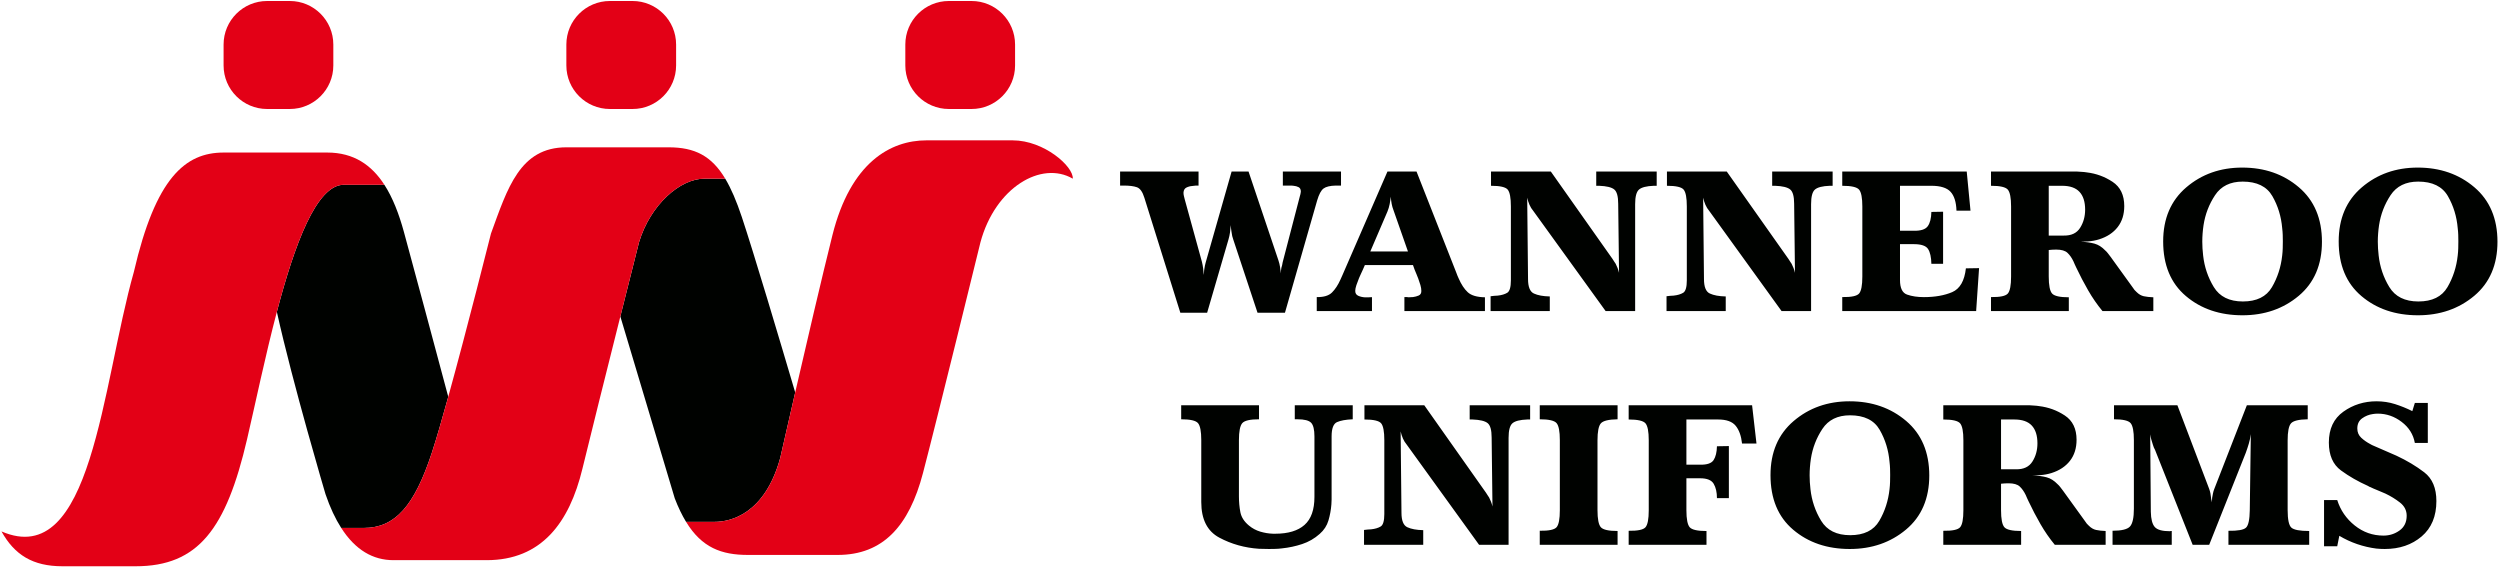
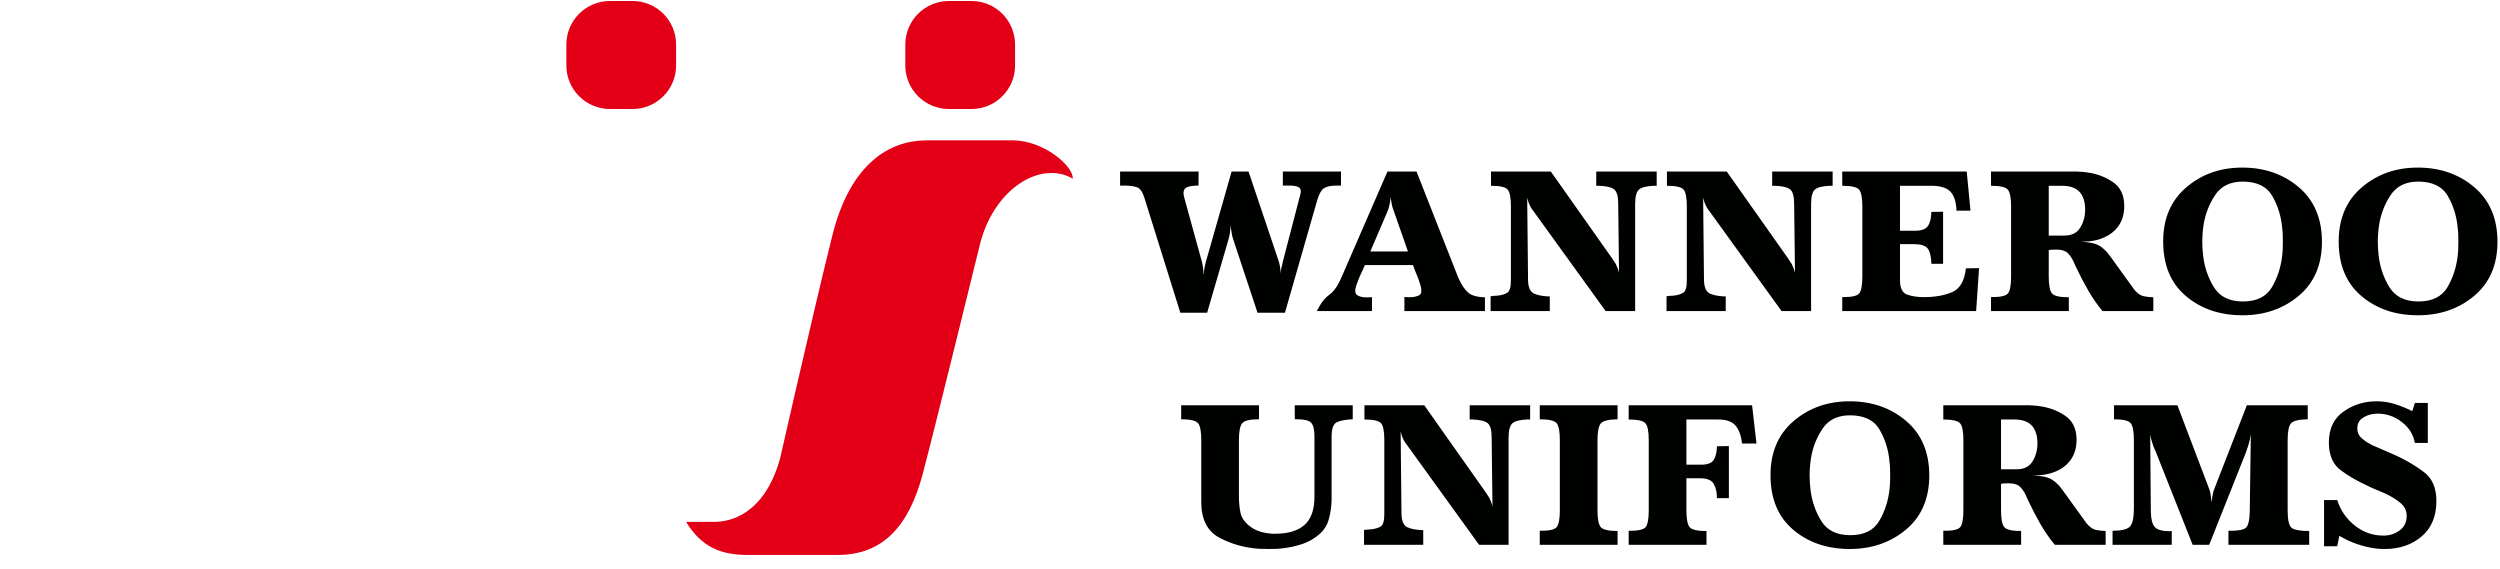
<svg xmlns="http://www.w3.org/2000/svg" width="686" height="156" viewBox="0 0 686 156" fill="none">
-   <path fill-rule="evenodd" clip-rule="evenodd" d="M79.514 29.909H73.3C66.701 29.909 61.352 24.558 61.352 17.96V12.223C61.352 5.624 66.701 0.274 73.3 0.274H79.514C86.114 0.274 91.464 5.624 91.464 12.223V17.96C91.464 24.558 86.114 29.909 79.514 29.909Z" fill="#E30016" />
  <path fill-rule="evenodd" clip-rule="evenodd" d="M173.572 29.909H167.36C160.76 29.909 155.409 24.558 155.409 17.96V12.223C155.409 5.624 160.76 0.274 167.36 0.274H173.572C180.172 0.274 185.523 5.624 185.523 12.223V17.96C185.523 24.558 180.172 29.909 173.572 29.909Z" fill="#E30016" />
  <path fill-rule="evenodd" clip-rule="evenodd" d="M266.585 29.909H260.371C253.771 29.909 248.421 24.558 248.421 17.96V12.223C248.421 5.624 253.771 0.274 260.371 0.274H266.585C273.185 0.274 278.535 5.624 278.535 12.223V17.96C278.535 24.558 273.185 29.909 266.585 29.909Z" fill="#E30016" />
-   <path fill-rule="evenodd" clip-rule="evenodd" d="M118.471 124.312C119.66 120.706 121.264 115.166 123.001 108.88C119.511 95.831 113.192 72.237 110.823 63.608C109.484 58.732 107.791 54.293 105.474 50.702C102.214 50.702 97.498 50.702 94.332 50.702C86.838 50.702 80.823 67.131 75.969 85.57C80.348 105.338 89.314 135.581 89.314 135.581C90.573 139.28 92.022 142.35 93.632 144.866H99.83C108.433 144.866 113.691 138.809 118.471 124.312Z" fill="#000200" />
-   <path fill-rule="evenodd" clip-rule="evenodd" d="M214.07 125.747C214.07 125.747 215.816 118.043 218.203 107.684C213.987 93.413 206.819 69.342 203.554 59.545C202.106 55.203 200.634 51.75 199.004 49.029C197.071 49.029 195.088 49.029 193.277 49.029C186.584 49.029 178.459 56.199 175.352 66.475C175.352 66.475 173.081 75.468 170.223 86.839L185.151 136.74C186.121 139.264 187.156 141.386 188.256 143.193C191.559 143.193 194.647 143.193 196.143 143.193C200.207 143.193 209.767 141.281 214.07 125.747Z" fill="#000200" />
-   <path fill-rule="evenodd" clip-rule="evenodd" d="M199.004 49.029C195.25 42.761 190.643 40.424 183.477 40.424C183.477 40.424 168.182 40.424 155.409 40.424C142.637 40.424 139.263 51.658 134.723 64.086C134.723 64.086 128.249 89.893 123.001 108.88C121.264 115.166 119.66 120.706 118.471 124.312C113.691 138.809 108.433 144.866 99.83 144.866H93.632C97.522 150.943 102.377 153.709 107.955 153.709C115.842 153.709 133.528 153.709 133.528 153.709C148.584 153.709 156.233 143.432 159.817 128.614C161.84 120.255 166.523 101.555 170.223 86.839C173.081 75.468 175.352 66.475 175.352 66.475C178.459 56.199 186.584 49.029 193.277 49.029C195.088 49.029 197.071 49.029 199.004 49.029Z" fill="#E30016" />
-   <path fill-rule="evenodd" clip-rule="evenodd" d="M105.474 50.702C101.998 45.315 97.105 41.859 89.791 41.859H61.352C50.836 41.859 42.709 48.79 36.734 74.6C27.892 105.909 25.263 156.577 0.408 145.822C3.992 152.275 9.011 155.382 17.136 155.382C25.263 155.382 37.212 155.382 37.212 155.382C54.42 155.382 62.068 145.105 67.804 120.488C70.08 110.716 72.774 97.708 75.969 85.57C80.823 67.131 86.838 50.702 94.332 50.702C97.498 50.702 102.214 50.702 105.474 50.702Z" fill="#E30016" />
  <path fill-rule="evenodd" clip-rule="evenodd" d="M277.881 38.513C269.278 38.513 254.219 38.513 254.219 38.513C244.421 38.513 233.428 44.488 228.409 64.563C225.561 75.952 221.332 94.102 218.203 107.684C215.816 118.043 214.07 125.747 214.07 125.747C209.767 141.281 200.207 143.193 196.143 143.193C194.647 143.193 191.559 143.193 188.256 143.193C192.576 150.284 197.989 152.275 205.227 152.275C214.308 152.275 229.843 152.275 229.843 152.275C242.271 152.275 249.441 144.388 253.264 129.809C257.089 115.231 269.039 66.475 269.039 66.475C273.101 51.418 285.767 44.01 294.372 49.029C294.611 45.683 286.485 38.513 277.881 38.513Z" fill="#E30016" />
-   <path fill-rule="evenodd" clip-rule="evenodd" d="M367.974 50.921H366.539C364.969 50.959 363.85 51.227 363.181 51.725C362.511 52.223 361.927 53.313 361.429 54.997L352.589 85.823H345.069L338.41 65.732C338.295 65.426 338.2 65.11 338.123 64.785C338.047 64.459 337.989 64.124 337.951 63.78C337.875 63.436 337.827 63.101 337.807 62.776C337.789 62.45 337.76 62.115 337.722 61.771C337.683 62.421 337.616 63.082 337.521 63.751C337.425 64.421 337.281 65.081 337.09 65.732L331.235 85.823H323.887L314.013 54.261C313.516 52.644 312.836 51.687 311.975 51.381C311.114 51.074 309.899 50.921 308.33 50.921H307.354V47.075H328.881V50.921H328.135C327.982 50.959 327.819 50.979 327.647 50.979C327.475 50.979 327.312 50.998 327.159 51.036C326.585 51.074 326.049 51.218 325.551 51.467C325.054 51.715 324.786 52.184 324.748 52.873C324.748 53.179 324.786 53.485 324.863 53.791C324.939 54.098 325.016 54.404 325.092 54.71L329.8 71.817C329.876 72.123 329.943 72.429 330 72.735C330.058 73.041 330.106 73.347 330.144 73.654C330.182 73.96 330.211 74.257 330.23 74.543C330.249 74.83 330.278 75.127 330.316 75.433C330.316 75.357 330.326 75.271 330.345 75.175C330.364 75.079 330.374 74.974 330.374 74.859C330.374 74.668 330.383 74.477 330.403 74.285C330.421 74.094 330.45 73.903 330.488 73.711C330.527 73.443 330.575 73.166 330.632 72.879C330.689 72.592 330.756 72.314 330.833 72.046L337.951 47.075H342.601L350.81 71.472C351.001 72.046 351.145 72.63 351.24 73.223C351.336 73.816 351.403 74.419 351.441 75.031C351.441 74.763 351.46 74.505 351.499 74.257C351.537 74.007 351.575 73.749 351.613 73.481C351.69 73.252 351.757 73.013 351.814 72.764C351.872 72.515 351.919 72.257 351.958 71.989L356.665 53.906C356.741 53.715 356.799 53.505 356.837 53.275C356.875 53.045 356.914 52.816 356.952 52.586C356.952 51.974 356.741 51.562 356.321 51.352C355.9 51.141 355.44 51.017 354.943 50.979C354.751 50.941 354.57 50.921 354.398 50.921C354.225 50.921 354.063 50.921 353.91 50.921H352.015V47.075H367.974V50.921ZM388.696 47.075L399.603 74.802C399.718 75.108 399.823 75.385 399.919 75.634C400.015 75.883 400.12 76.122 400.235 76.352C400.962 78.036 401.804 79.318 402.761 80.198C403.717 81.078 405.286 81.537 407.468 81.576V85.364H385.367V81.518H386.171C386.209 81.556 386.266 81.576 386.343 81.576C386.419 81.576 386.477 81.576 386.515 81.576C386.707 81.576 386.898 81.566 387.089 81.547C387.281 81.528 387.491 81.518 387.721 81.518C388.295 81.441 388.821 81.298 389.299 81.088C389.778 80.877 390.017 80.466 390.017 79.853C390.017 79.356 389.931 78.81 389.759 78.218C389.586 77.624 389.385 77.021 389.156 76.409C389.079 76.218 389.003 76.026 388.926 75.835C388.849 75.644 388.773 75.452 388.696 75.261C388.505 74.802 388.323 74.362 388.151 73.941C387.979 73.519 387.835 73.118 387.721 72.735H374.518C374.365 73.118 374.183 73.539 373.972 73.989C373.762 74.448 373.542 74.926 373.312 75.424C373.235 75.577 373.169 75.73 373.111 75.873C373.054 76.026 372.987 76.18 372.91 76.332C372.643 76.983 372.403 77.624 372.193 78.246C371.982 78.877 371.877 79.403 371.877 79.825C371.877 80.466 372.155 80.915 372.709 81.164C373.264 81.413 373.886 81.556 374.575 81.594C374.69 81.594 374.824 81.594 374.977 81.594C375.13 81.594 375.264 81.594 375.379 81.594L376.469 81.537V85.364H361.315V81.518C363.228 81.556 364.625 81.135 365.505 80.255C366.385 79.375 367.151 78.208 367.801 76.754C367.878 76.562 367.964 76.371 368.059 76.18C368.155 75.988 368.241 75.797 368.318 75.606L380.717 47.075H388.696ZM386.343 69.004L382.382 57.695C382.153 57.121 381.98 56.518 381.865 55.887C381.75 55.255 381.674 54.614 381.636 53.964C381.559 54.653 381.454 55.342 381.32 56.031C381.186 56.719 380.985 57.389 380.717 58.04L376.01 69.004H386.343ZM425.55 47.075L442.485 71.07C442.638 71.338 442.791 71.578 442.944 71.788C443.097 71.999 443.231 72.199 443.346 72.391C443.537 72.773 443.709 73.156 443.862 73.539C444.015 73.922 444.149 74.362 444.264 74.859L444.034 55.916C444.034 53.887 443.671 52.576 442.944 51.983C442.217 51.39 440.839 51.056 438.811 50.979H438.007V47.075H454.597V50.979H453.793C451.803 51.056 450.454 51.4 449.746 52.012C449.039 52.624 448.684 53.954 448.684 56.021V85.364H440.59L420.728 57.867C420.307 57.37 419.963 56.815 419.695 56.202C419.427 55.59 419.217 54.94 419.063 54.251L419.293 76.581C419.293 78.724 419.829 80.045 420.901 80.542C421.972 81.04 423.426 81.308 425.263 81.346V85.364H409.018V81.288C409.362 81.25 409.697 81.212 410.022 81.174C410.347 81.135 410.663 81.116 410.97 81.116C412.041 81.001 412.912 80.743 413.582 80.341C414.251 79.939 414.586 78.801 414.586 76.926V56.662C414.586 54.289 414.299 52.749 413.725 52.041C413.151 51.333 411.62 50.979 409.133 50.979V47.075H425.55ZM473.828 47.075L490.762 71.07C490.915 71.338 491.068 71.578 491.221 71.788C491.375 71.999 491.508 72.199 491.623 72.391C491.814 72.773 491.987 73.156 492.14 73.539C492.293 73.922 492.427 74.362 492.542 74.859L492.312 55.916C492.312 53.887 491.949 52.576 491.221 51.983C490.494 51.39 489.117 51.056 487.088 50.979H486.285V47.075H502.874V50.979H502.071C500.081 51.056 498.732 51.4 498.024 52.012C497.316 52.624 496.962 53.954 496.962 56.021V85.364H488.867L469.006 57.867C468.585 57.37 468.24 56.815 467.972 56.202C467.704 55.59 467.494 54.94 467.341 54.251L467.571 76.581C467.571 78.724 468.106 80.045 469.178 80.542C470.25 81.04 471.704 81.308 473.541 81.346V85.364H457.295V81.288C457.64 81.25 457.974 81.212 458.3 81.174C458.625 81.135 458.941 81.116 459.247 81.116C460.319 81.001 461.189 80.743 461.859 80.341C462.529 79.939 462.863 78.801 462.863 76.926V56.662C462.863 54.289 462.576 52.749 462.002 52.041C461.428 51.333 459.897 50.979 457.41 50.979V47.075H473.828ZM539.67 47.075L540.704 57.81H536.858C536.781 55.437 536.236 53.706 535.222 52.615C534.207 51.524 532.457 50.979 529.969 50.979H521.359V63.321H525.147C527.061 63.359 528.333 62.948 528.965 62.086C529.596 61.225 529.931 59.915 529.969 58.154L533.184 58.097V72.391H529.969C529.931 70.554 529.625 69.195 529.051 68.315C528.477 67.435 527.175 66.995 525.147 66.995H521.359V76.84C521.359 79.05 522.009 80.389 523.31 80.839C524.611 81.298 526.142 81.528 527.903 81.528C530.964 81.528 533.557 81.068 535.681 80.159C537.805 79.241 539.058 77.069 539.441 73.635L543.057 73.577L542.254 85.364H505.515V81.518C508.003 81.556 509.543 81.231 510.136 80.542C510.729 79.853 511.026 78.303 511.026 75.892V56.662C511.026 54.289 510.729 52.749 510.136 52.041C509.543 51.333 508.003 50.979 505.515 50.979V47.075H539.67ZM590.875 81.518V85.364H576.926C575.472 83.604 574.161 81.709 572.994 79.681C571.827 77.653 570.746 75.586 569.751 73.481C569.597 73.175 569.454 72.869 569.32 72.563C569.186 72.257 569.062 71.97 568.947 71.702C568.488 70.745 567.942 69.97 567.311 69.377C566.679 68.784 565.656 68.487 564.24 68.487C563.895 68.487 563.551 68.496 563.206 68.516C562.862 68.535 562.518 68.564 562.173 68.602V75.835C562.173 78.284 562.479 79.853 563.092 80.542C563.704 81.231 565.235 81.576 567.684 81.576V85.364H546.33V81.518C548.817 81.556 550.357 81.231 550.95 80.542C551.544 79.853 551.841 78.303 551.841 75.892V56.662C551.841 54.289 551.544 52.749 550.95 52.041C550.357 51.333 548.817 50.979 546.33 50.979V47.075H569.98C570.401 47.114 570.832 47.142 571.272 47.161C571.712 47.18 572.161 47.228 572.621 47.305C575.185 47.611 577.539 48.472 579.682 49.888C581.825 51.304 582.896 53.524 582.896 56.547C582.896 58.843 582.294 60.766 581.088 62.316C579.882 63.866 578.189 64.986 576.008 65.674C575.51 65.828 575.003 65.952 574.486 66.047C573.97 66.143 573.443 66.21 572.908 66.248C572.64 66.248 572.363 66.258 572.075 66.277C571.789 66.296 571.511 66.306 571.243 66.306C571.167 66.306 571.09 66.306 571.014 66.306C570.937 66.306 570.861 66.306 570.784 66.306C572.353 66.382 573.663 66.564 574.716 66.851C575.769 67.138 576.754 67.76 577.672 68.717C577.94 68.946 578.189 69.214 578.419 69.52C578.648 69.827 578.897 70.152 579.165 70.496L585.135 78.762C585.326 79.069 585.518 79.337 585.709 79.566C585.901 79.796 586.092 79.987 586.283 80.141C586.895 80.753 587.555 81.135 588.263 81.288C588.972 81.441 589.842 81.537 590.875 81.576V81.518ZM562.173 64.641H566.306C568.373 64.679 569.865 63.971 570.784 62.517C571.702 61.063 572.161 59.398 572.161 57.523C572.161 55.38 571.645 53.753 570.611 52.644C569.578 51.534 567.99 50.979 565.847 50.979H562.173V64.641ZM637.144 66.306C637.144 72.659 635.02 77.615 630.772 81.174C626.524 84.733 621.376 86.512 615.33 86.512C609.13 86.512 603.954 84.752 599.802 81.231C595.649 77.71 593.573 72.716 593.573 66.248C593.573 59.972 595.688 55.026 599.917 51.409C604.145 47.793 609.264 45.985 615.272 45.985C621.395 45.985 626.572 47.783 630.8 51.381C635.029 54.978 637.144 59.972 637.144 66.363V66.306ZM626.409 66.191C626.409 65.656 626.399 65.081 626.38 64.469C626.361 63.857 626.313 63.244 626.237 62.632C625.969 59.417 625.069 56.48 623.539 53.82C622.008 51.161 619.291 49.831 615.387 49.831C611.981 49.831 609.455 51.074 607.81 53.562C606.164 56.049 605.112 58.786 604.653 61.771C604.538 62.536 604.451 63.302 604.394 64.067C604.337 64.833 604.308 65.579 604.308 66.306C604.308 66.918 604.327 67.54 604.365 68.171C604.404 68.803 604.461 69.444 604.538 70.095C604.882 73.233 605.858 76.122 607.465 78.762C609.073 81.403 611.732 82.724 615.445 82.724C619.233 82.724 621.893 81.413 623.424 78.791C624.955 76.17 625.892 73.271 626.237 70.095C626.313 69.444 626.361 68.793 626.38 68.143C626.399 67.492 626.409 66.861 626.409 66.248V66.191ZM685.306 66.306C685.306 72.659 683.182 77.615 678.934 81.174C674.686 84.733 669.539 86.512 663.492 86.512C657.293 86.512 652.117 84.752 647.965 81.231C643.812 77.71 641.736 72.716 641.736 66.248C641.736 59.972 643.85 55.026 648.079 51.409C652.308 47.793 657.427 45.985 663.435 45.985C669.558 45.985 674.734 47.783 678.963 51.381C683.192 54.978 685.306 59.972 685.306 66.363V66.306ZM674.571 66.191C674.571 65.656 674.562 65.081 674.543 64.469C674.524 63.857 674.476 63.244 674.399 62.632C674.131 59.417 673.232 56.48 671.701 53.82C670.17 51.161 667.453 49.831 663.55 49.831C660.144 49.831 657.618 51.074 655.972 53.562C654.327 56.049 653.274 58.786 652.815 61.771C652.7 62.536 652.614 63.302 652.557 64.067C652.499 64.833 652.47 65.579 652.47 66.306C652.47 66.918 652.49 67.54 652.528 68.171C652.566 68.803 652.623 69.444 652.7 70.095C653.045 73.233 654.02 76.122 655.628 78.762C657.235 81.403 659.895 82.724 663.607 82.724C667.396 82.724 670.055 81.413 671.586 78.791C673.117 76.17 674.055 73.271 674.399 70.095C674.476 69.444 674.524 68.793 674.543 68.143C674.562 67.492 674.571 66.861 674.571 66.248V66.191Z" fill="#000200" />
+   <path fill-rule="evenodd" clip-rule="evenodd" d="M367.974 50.921H366.539C364.969 50.959 363.85 51.227 363.181 51.725C362.511 52.223 361.927 53.313 361.429 54.997L352.589 85.823H345.069L338.41 65.732C338.295 65.426 338.2 65.11 338.123 64.785C338.047 64.459 337.989 64.124 337.951 63.78C337.875 63.436 337.827 63.101 337.807 62.776C337.789 62.45 337.76 62.115 337.722 61.771C337.683 62.421 337.616 63.082 337.521 63.751C337.425 64.421 337.281 65.081 337.09 65.732L331.235 85.823H323.887L314.013 54.261C313.516 52.644 312.836 51.687 311.975 51.381C311.114 51.074 309.899 50.921 308.33 50.921H307.354V47.075H328.881V50.921H328.135C327.982 50.959 327.819 50.979 327.647 50.979C327.475 50.979 327.312 50.998 327.159 51.036C326.585 51.074 326.049 51.218 325.551 51.467C325.054 51.715 324.786 52.184 324.748 52.873C324.748 53.179 324.786 53.485 324.863 53.791C324.939 54.098 325.016 54.404 325.092 54.71L329.8 71.817C329.876 72.123 329.943 72.429 330 72.735C330.058 73.041 330.106 73.347 330.144 73.654C330.182 73.96 330.211 74.257 330.23 74.543C330.249 74.83 330.278 75.127 330.316 75.433C330.316 75.357 330.326 75.271 330.345 75.175C330.364 75.079 330.374 74.974 330.374 74.859C330.374 74.668 330.383 74.477 330.403 74.285C330.421 74.094 330.45 73.903 330.488 73.711C330.527 73.443 330.575 73.166 330.632 72.879C330.689 72.592 330.756 72.314 330.833 72.046L337.951 47.075H342.601L350.81 71.472C351.001 72.046 351.145 72.63 351.24 73.223C351.336 73.816 351.403 74.419 351.441 75.031C351.441 74.763 351.46 74.505 351.499 74.257C351.537 74.007 351.575 73.749 351.613 73.481C351.69 73.252 351.757 73.013 351.814 72.764C351.872 72.515 351.919 72.257 351.958 71.989L356.665 53.906C356.741 53.715 356.799 53.505 356.837 53.275C356.875 53.045 356.914 52.816 356.952 52.586C356.952 51.974 356.741 51.562 356.321 51.352C355.9 51.141 355.44 51.017 354.943 50.979C354.751 50.941 354.57 50.921 354.398 50.921C354.225 50.921 354.063 50.921 353.91 50.921H352.015V47.075H367.974V50.921ZM388.696 47.075L399.603 74.802C399.718 75.108 399.823 75.385 399.919 75.634C400.015 75.883 400.12 76.122 400.235 76.352C400.962 78.036 401.804 79.318 402.761 80.198C403.717 81.078 405.286 81.537 407.468 81.576V85.364H385.367V81.518H386.171C386.209 81.556 386.266 81.576 386.343 81.576C386.419 81.576 386.477 81.576 386.515 81.576C386.707 81.576 386.898 81.566 387.089 81.547C387.281 81.528 387.491 81.518 387.721 81.518C388.295 81.441 388.821 81.298 389.299 81.088C389.778 80.877 390.017 80.466 390.017 79.853C390.017 79.356 389.931 78.81 389.759 78.218C389.586 77.624 389.385 77.021 389.156 76.409C389.079 76.218 389.003 76.026 388.926 75.835C388.849 75.644 388.773 75.452 388.696 75.261C388.505 74.802 388.323 74.362 388.151 73.941C387.979 73.519 387.835 73.118 387.721 72.735H374.518C374.365 73.118 374.183 73.539 373.972 73.989C373.762 74.448 373.542 74.926 373.312 75.424C373.235 75.577 373.169 75.73 373.111 75.873C373.054 76.026 372.987 76.18 372.91 76.332C372.643 76.983 372.403 77.624 372.193 78.246C371.982 78.877 371.877 79.403 371.877 79.825C371.877 80.466 372.155 80.915 372.709 81.164C373.264 81.413 373.886 81.556 374.575 81.594C374.69 81.594 374.824 81.594 374.977 81.594C375.13 81.594 375.264 81.594 375.379 81.594L376.469 81.537V85.364H361.315C363.228 81.556 364.625 81.135 365.505 80.255C366.385 79.375 367.151 78.208 367.801 76.754C367.878 76.562 367.964 76.371 368.059 76.18C368.155 75.988 368.241 75.797 368.318 75.606L380.717 47.075H388.696ZM386.343 69.004L382.382 57.695C382.153 57.121 381.98 56.518 381.865 55.887C381.75 55.255 381.674 54.614 381.636 53.964C381.559 54.653 381.454 55.342 381.32 56.031C381.186 56.719 380.985 57.389 380.717 58.04L376.01 69.004H386.343ZM425.55 47.075L442.485 71.07C442.638 71.338 442.791 71.578 442.944 71.788C443.097 71.999 443.231 72.199 443.346 72.391C443.537 72.773 443.709 73.156 443.862 73.539C444.015 73.922 444.149 74.362 444.264 74.859L444.034 55.916C444.034 53.887 443.671 52.576 442.944 51.983C442.217 51.39 440.839 51.056 438.811 50.979H438.007V47.075H454.597V50.979H453.793C451.803 51.056 450.454 51.4 449.746 52.012C449.039 52.624 448.684 53.954 448.684 56.021V85.364H440.59L420.728 57.867C420.307 57.37 419.963 56.815 419.695 56.202C419.427 55.59 419.217 54.94 419.063 54.251L419.293 76.581C419.293 78.724 419.829 80.045 420.901 80.542C421.972 81.04 423.426 81.308 425.263 81.346V85.364H409.018V81.288C409.362 81.25 409.697 81.212 410.022 81.174C410.347 81.135 410.663 81.116 410.97 81.116C412.041 81.001 412.912 80.743 413.582 80.341C414.251 79.939 414.586 78.801 414.586 76.926V56.662C414.586 54.289 414.299 52.749 413.725 52.041C413.151 51.333 411.62 50.979 409.133 50.979V47.075H425.55ZM473.828 47.075L490.762 71.07C490.915 71.338 491.068 71.578 491.221 71.788C491.375 71.999 491.508 72.199 491.623 72.391C491.814 72.773 491.987 73.156 492.14 73.539C492.293 73.922 492.427 74.362 492.542 74.859L492.312 55.916C492.312 53.887 491.949 52.576 491.221 51.983C490.494 51.39 489.117 51.056 487.088 50.979H486.285V47.075H502.874V50.979H502.071C500.081 51.056 498.732 51.4 498.024 52.012C497.316 52.624 496.962 53.954 496.962 56.021V85.364H488.867L469.006 57.867C468.585 57.37 468.24 56.815 467.972 56.202C467.704 55.59 467.494 54.94 467.341 54.251L467.571 76.581C467.571 78.724 468.106 80.045 469.178 80.542C470.25 81.04 471.704 81.308 473.541 81.346V85.364H457.295V81.288C457.64 81.25 457.974 81.212 458.3 81.174C458.625 81.135 458.941 81.116 459.247 81.116C460.319 81.001 461.189 80.743 461.859 80.341C462.529 79.939 462.863 78.801 462.863 76.926V56.662C462.863 54.289 462.576 52.749 462.002 52.041C461.428 51.333 459.897 50.979 457.41 50.979V47.075H473.828ZM539.67 47.075L540.704 57.81H536.858C536.781 55.437 536.236 53.706 535.222 52.615C534.207 51.524 532.457 50.979 529.969 50.979H521.359V63.321H525.147C527.061 63.359 528.333 62.948 528.965 62.086C529.596 61.225 529.931 59.915 529.969 58.154L533.184 58.097V72.391H529.969C529.931 70.554 529.625 69.195 529.051 68.315C528.477 67.435 527.175 66.995 525.147 66.995H521.359V76.84C521.359 79.05 522.009 80.389 523.31 80.839C524.611 81.298 526.142 81.528 527.903 81.528C530.964 81.528 533.557 81.068 535.681 80.159C537.805 79.241 539.058 77.069 539.441 73.635L543.057 73.577L542.254 85.364H505.515V81.518C508.003 81.556 509.543 81.231 510.136 80.542C510.729 79.853 511.026 78.303 511.026 75.892V56.662C511.026 54.289 510.729 52.749 510.136 52.041C509.543 51.333 508.003 50.979 505.515 50.979V47.075H539.67ZM590.875 81.518V85.364H576.926C575.472 83.604 574.161 81.709 572.994 79.681C571.827 77.653 570.746 75.586 569.751 73.481C569.597 73.175 569.454 72.869 569.32 72.563C569.186 72.257 569.062 71.97 568.947 71.702C568.488 70.745 567.942 69.97 567.311 69.377C566.679 68.784 565.656 68.487 564.24 68.487C563.895 68.487 563.551 68.496 563.206 68.516C562.862 68.535 562.518 68.564 562.173 68.602V75.835C562.173 78.284 562.479 79.853 563.092 80.542C563.704 81.231 565.235 81.576 567.684 81.576V85.364H546.33V81.518C548.817 81.556 550.357 81.231 550.95 80.542C551.544 79.853 551.841 78.303 551.841 75.892V56.662C551.841 54.289 551.544 52.749 550.95 52.041C550.357 51.333 548.817 50.979 546.33 50.979V47.075H569.98C570.401 47.114 570.832 47.142 571.272 47.161C571.712 47.18 572.161 47.228 572.621 47.305C575.185 47.611 577.539 48.472 579.682 49.888C581.825 51.304 582.896 53.524 582.896 56.547C582.896 58.843 582.294 60.766 581.088 62.316C579.882 63.866 578.189 64.986 576.008 65.674C575.51 65.828 575.003 65.952 574.486 66.047C573.97 66.143 573.443 66.21 572.908 66.248C572.64 66.248 572.363 66.258 572.075 66.277C571.789 66.296 571.511 66.306 571.243 66.306C571.167 66.306 571.09 66.306 571.014 66.306C570.937 66.306 570.861 66.306 570.784 66.306C572.353 66.382 573.663 66.564 574.716 66.851C575.769 67.138 576.754 67.76 577.672 68.717C577.94 68.946 578.189 69.214 578.419 69.52C578.648 69.827 578.897 70.152 579.165 70.496L585.135 78.762C585.326 79.069 585.518 79.337 585.709 79.566C585.901 79.796 586.092 79.987 586.283 80.141C586.895 80.753 587.555 81.135 588.263 81.288C588.972 81.441 589.842 81.537 590.875 81.576V81.518ZM562.173 64.641H566.306C568.373 64.679 569.865 63.971 570.784 62.517C571.702 61.063 572.161 59.398 572.161 57.523C572.161 55.38 571.645 53.753 570.611 52.644C569.578 51.534 567.99 50.979 565.847 50.979H562.173V64.641ZM637.144 66.306C637.144 72.659 635.02 77.615 630.772 81.174C626.524 84.733 621.376 86.512 615.33 86.512C609.13 86.512 603.954 84.752 599.802 81.231C595.649 77.71 593.573 72.716 593.573 66.248C593.573 59.972 595.688 55.026 599.917 51.409C604.145 47.793 609.264 45.985 615.272 45.985C621.395 45.985 626.572 47.783 630.8 51.381C635.029 54.978 637.144 59.972 637.144 66.363V66.306ZM626.409 66.191C626.409 65.656 626.399 65.081 626.38 64.469C626.361 63.857 626.313 63.244 626.237 62.632C625.969 59.417 625.069 56.48 623.539 53.82C622.008 51.161 619.291 49.831 615.387 49.831C611.981 49.831 609.455 51.074 607.81 53.562C606.164 56.049 605.112 58.786 604.653 61.771C604.538 62.536 604.451 63.302 604.394 64.067C604.337 64.833 604.308 65.579 604.308 66.306C604.308 66.918 604.327 67.54 604.365 68.171C604.404 68.803 604.461 69.444 604.538 70.095C604.882 73.233 605.858 76.122 607.465 78.762C609.073 81.403 611.732 82.724 615.445 82.724C619.233 82.724 621.893 81.413 623.424 78.791C624.955 76.17 625.892 73.271 626.237 70.095C626.313 69.444 626.361 68.793 626.38 68.143C626.399 67.492 626.409 66.861 626.409 66.248V66.191ZM685.306 66.306C685.306 72.659 683.182 77.615 678.934 81.174C674.686 84.733 669.539 86.512 663.492 86.512C657.293 86.512 652.117 84.752 647.965 81.231C643.812 77.71 641.736 72.716 641.736 66.248C641.736 59.972 643.85 55.026 648.079 51.409C652.308 47.793 657.427 45.985 663.435 45.985C669.558 45.985 674.734 47.783 678.963 51.381C683.192 54.978 685.306 59.972 685.306 66.363V66.306ZM674.571 66.191C674.571 65.656 674.562 65.081 674.543 64.469C674.524 63.857 674.476 63.244 674.399 62.632C674.131 59.417 673.232 56.48 671.701 53.82C670.17 51.161 667.453 49.831 663.55 49.831C660.144 49.831 657.618 51.074 655.972 53.562C654.327 56.049 653.274 58.786 652.815 61.771C652.7 62.536 652.614 63.302 652.557 64.067C652.499 64.833 652.47 65.579 652.47 66.306C652.47 66.918 652.49 67.54 652.528 68.171C652.566 68.803 652.623 69.444 652.7 70.095C653.045 73.233 654.02 76.122 655.628 78.762C657.235 81.403 659.895 82.724 663.607 82.724C667.396 82.724 670.055 81.413 671.586 78.791C673.117 76.17 674.055 73.271 674.399 70.095C674.476 69.444 674.524 68.793 674.543 68.143C674.562 67.492 674.571 66.861 674.571 66.248V66.191Z" fill="#000200" />
  <path fill-rule="evenodd" clip-rule="evenodd" d="M371.189 111.206V115.052C369.313 115.129 367.878 115.387 366.883 115.827C365.888 116.267 365.391 117.578 365.391 119.759V135.718C365.391 136.177 365.391 136.627 365.391 137.067C365.391 137.507 365.371 137.957 365.333 138.416C365.218 139.908 364.95 141.372 364.53 142.807C364.109 144.242 363.305 145.476 362.119 146.51C360.703 147.773 359.095 148.701 357.297 149.294C355.498 149.887 353.661 150.28 351.786 150.471C351.212 150.548 350.618 150.595 350.006 150.614C349.394 150.633 348.801 150.643 348.227 150.643C347.768 150.643 347.308 150.634 346.849 150.614C346.39 150.595 345.93 150.586 345.471 150.586C341.529 150.318 337.903 149.304 334.593 147.534C331.283 145.773 329.628 142.52 329.628 137.765V120.745C329.628 118.372 329.331 116.822 328.738 116.114C328.145 115.406 326.605 115.052 324.117 115.052V111.206H345.471V115.052C343.022 115.052 341.491 115.406 340.879 116.114C340.267 116.822 339.961 118.381 339.961 120.793V136.177C339.961 137.746 340.094 139.21 340.362 140.568C340.63 141.927 341.415 143.142 342.716 144.214C343.634 144.979 344.668 145.534 345.816 145.878C346.964 146.223 348.131 146.414 349.318 146.452C349.432 146.452 349.537 146.452 349.633 146.452C349.729 146.452 349.834 146.452 349.949 146.452C353.47 146.452 356.139 145.649 357.957 144.041C359.775 142.434 360.683 139.87 360.683 136.349V119.759C360.683 117.884 360.377 116.631 359.765 115.999C359.153 115.368 357.909 115.052 356.034 115.052H355.287V111.206H371.189ZM390.821 111.206L407.755 135.201C407.909 135.469 408.062 135.708 408.215 135.919C408.368 136.129 408.502 136.33 408.616 136.521C408.808 136.904 408.98 137.287 409.133 137.669C409.286 138.052 409.42 138.492 409.535 138.99L409.305 120.046C409.305 118.018 408.942 116.707 408.215 116.114C407.487 115.521 406.11 115.186 404.081 115.109H403.278V111.206H419.868V115.109H419.064C417.074 115.186 415.725 115.53 415.017 116.143C414.309 116.755 413.955 118.085 413.955 120.151V149.495H405.861L385.999 121.998C385.578 121.5 385.234 120.946 384.966 120.333C384.698 119.721 384.487 119.07 384.334 118.381L384.564 140.712C384.564 142.855 385.099 144.175 386.171 144.673C387.243 145.17 388.697 145.438 390.534 145.476V149.495H374.289V145.419C374.633 145.381 374.968 145.343 375.293 145.304C375.618 145.266 375.934 145.247 376.24 145.247C377.312 145.132 378.183 144.874 378.852 144.472C379.522 144.07 379.857 142.932 379.857 141.056V120.793C379.857 118.42 379.57 116.879 378.995 116.171C378.421 115.464 376.891 115.109 374.403 115.109V111.206H390.821ZM422.509 111.206H443.863V115.052C441.414 115.09 439.883 115.464 439.271 116.171C438.658 116.879 438.352 118.439 438.352 120.85V139.965C438.352 142.415 438.658 143.984 439.271 144.673C439.883 145.361 441.414 145.706 443.863 145.706V149.495H422.509V145.639C424.996 145.677 426.536 145.352 427.13 144.663C427.723 143.974 428.019 142.424 428.019 140.004V120.745C428.019 118.372 427.723 116.822 427.13 116.114C426.536 115.406 424.996 115.052 422.509 115.052V111.206ZM480.774 111.206L481.979 121.711H478.019C477.789 119.606 477.205 117.98 476.268 116.832C475.33 115.683 473.732 115.109 471.475 115.109H462.749V127.509H466.538C468.413 127.547 469.638 127.126 470.211 126.246C470.785 125.366 471.092 124.103 471.13 122.457L474.402 122.4V136.694H471.13C471.13 135.086 470.834 133.775 470.24 132.761C469.647 131.747 468.413 131.24 466.538 131.24H462.749V139.994C462.749 142.434 463.055 144.003 463.667 144.692C464.28 145.371 465.811 145.716 468.26 145.716V149.495H446.905V145.649C449.393 145.687 450.933 145.361 451.527 144.673C452.12 143.984 452.416 142.434 452.416 140.023V120.793C452.416 118.42 452.12 116.879 451.527 116.171C450.933 115.464 449.393 115.109 446.905 115.109V111.206H480.774ZM529.395 130.437C529.395 136.789 527.271 141.745 523.023 145.304C518.775 148.863 513.628 150.643 507.581 150.643C501.382 150.643 496.206 148.883 492.054 145.361C487.901 141.841 485.825 136.847 485.825 130.379C485.825 124.103 487.94 119.157 492.168 115.54C496.397 111.924 501.516 110.115 507.524 110.115C513.647 110.115 518.823 111.914 523.052 115.511C527.281 119.109 529.395 124.103 529.395 130.494V130.437ZM518.66 130.322C518.66 129.786 518.651 129.212 518.632 128.6C518.613 127.988 518.565 127.375 518.488 126.762C518.221 123.548 517.321 120.611 515.79 117.951C514.259 115.291 511.542 113.961 507.639 113.961C504.233 113.961 501.707 115.205 500.061 117.693C498.416 120.18 497.363 122.916 496.904 125.901C496.789 126.667 496.703 127.432 496.646 128.198C496.588 128.963 496.56 129.709 496.56 130.437C496.56 131.049 496.579 131.671 496.617 132.302C496.656 132.934 496.713 133.575 496.789 134.225C497.134 137.363 498.11 140.253 499.717 142.893C501.325 145.534 503.984 146.854 507.696 146.854C511.485 146.854 514.145 145.543 515.675 142.922C517.206 140.3 518.144 137.401 518.488 134.225C518.565 133.575 518.613 132.924 518.632 132.273C518.651 131.623 518.66 130.991 518.66 130.379V130.322ZM577.787 145.649V149.495H563.838C562.384 147.734 561.073 145.84 559.906 143.812C558.739 141.783 557.658 139.717 556.662 137.612C556.509 137.306 556.366 137 556.232 136.694C556.098 136.387 555.974 136.101 555.859 135.833C555.4 134.876 554.854 134.101 554.223 133.508C553.591 132.914 552.568 132.618 551.151 132.618C550.807 132.618 550.463 132.627 550.118 132.646C549.774 132.666 549.43 132.694 549.085 132.733V139.965C549.085 142.415 549.391 143.984 550.004 144.673C550.616 145.361 552.147 145.706 554.596 145.706V149.495H533.241V145.649C535.729 145.687 537.269 145.361 537.862 144.673C538.456 143.984 538.752 142.434 538.752 140.023V120.793C538.752 118.42 538.456 116.879 537.862 116.171C537.269 115.464 535.729 115.109 533.241 115.109V111.206H556.892C557.313 111.244 557.744 111.273 558.184 111.292C558.624 111.311 559.073 111.359 559.533 111.436C562.097 111.742 564.451 112.603 566.593 114.019C568.737 115.435 569.808 117.655 569.808 120.678C569.808 122.974 569.206 124.897 568 126.447C566.794 127.997 565.101 129.116 562.919 129.805C562.422 129.958 561.915 130.082 561.398 130.178C560.882 130.274 560.355 130.341 559.82 130.379C559.552 130.379 559.274 130.388 558.987 130.408C558.7 130.427 558.423 130.437 558.155 130.437C558.079 130.437 558.002 130.437 557.926 130.437C557.849 130.437 557.773 130.437 557.696 130.437C559.265 130.513 560.575 130.695 561.628 130.982C562.681 131.269 563.666 131.891 564.584 132.847C564.852 133.077 565.101 133.345 565.33 133.651C565.56 133.957 565.809 134.283 566.077 134.627L572.047 142.893C572.238 143.199 572.429 143.467 572.621 143.697C572.812 143.926 573.004 144.118 573.195 144.271C573.807 144.883 574.467 145.266 575.175 145.419C575.884 145.572 576.754 145.668 577.787 145.706V145.649ZM549.085 128.772H553.218C555.285 128.81 556.777 128.102 557.696 126.648C558.614 125.194 559.073 123.529 559.073 121.654C559.073 119.51 558.557 117.884 557.523 116.774C556.49 115.664 554.902 115.109 552.759 115.109H549.085V128.772ZM597.477 111.206L606.203 134.168C606.356 134.589 606.471 135 606.547 135.402C606.624 135.804 606.681 136.215 606.719 136.636C606.719 136.713 606.729 136.808 606.748 136.923C606.767 137.038 606.796 137.134 606.834 137.21C606.834 137.325 606.843 137.43 606.863 137.526C606.882 137.622 606.891 137.727 606.891 137.842C606.93 137.65 606.959 137.449 606.977 137.239C606.997 137.028 607.006 136.827 607.006 136.636C607.083 136.215 607.159 135.804 607.236 135.402C607.312 135 607.427 134.608 607.58 134.225L616.536 111.206H633.24V115.052C630.791 115.09 629.26 115.464 628.648 116.171C628.035 116.879 627.729 118.439 627.729 120.85V139.965C627.729 142.568 628.074 144.175 628.763 144.788C629.452 145.4 631.078 145.706 633.642 145.706V149.495H611.484V145.649C614.048 145.687 615.655 145.4 616.306 144.788C616.957 144.175 617.301 142.587 617.339 140.023L617.626 119.128C617.511 120.008 617.329 120.869 617.081 121.711C616.832 122.553 616.554 123.395 616.248 124.237L606.203 149.495H601.667L591.335 123.433C591.22 123.242 591.115 123.031 591.019 122.801C590.924 122.572 590.837 122.324 590.761 122.056C590.607 121.596 590.464 121.127 590.33 120.649C590.196 120.171 590.091 119.683 590.015 119.185L590.187 140.425C590.225 142.453 590.589 143.85 591.277 144.615C591.966 145.381 593.325 145.764 595.353 145.764C595.391 145.764 595.439 145.764 595.497 145.764C595.554 145.764 595.602 145.744 595.64 145.706C595.679 145.706 595.726 145.706 595.784 145.706C595.841 145.706 595.889 145.706 595.927 145.706V149.495H579.682V145.639C582.169 145.639 583.767 145.247 584.475 144.462C585.183 143.678 585.537 142.061 585.537 139.602V120.745C585.537 118.372 585.24 116.822 584.647 116.114C584.054 115.406 582.533 115.052 580.083 115.052V111.206H597.477ZM666.191 110.574V121.539H662.631C662.21 119.204 661.005 117.281 659.015 115.77C657.025 114.258 654.844 113.502 652.471 113.502C652.241 113.502 652.012 113.511 651.782 113.531C651.552 113.55 651.323 113.579 651.093 113.617C650.021 113.77 649.045 114.162 648.166 114.794C647.285 115.425 646.845 116.353 646.845 117.578C646.845 118.611 647.209 119.463 647.936 120.132C648.663 120.802 649.466 121.366 650.347 121.826C650.5 121.941 650.672 122.036 650.863 122.113C651.055 122.189 651.227 122.266 651.38 122.342L657.58 125.041C660.45 126.38 662.995 127.901 665.215 129.604C667.434 131.307 668.544 133.938 668.544 137.497C668.544 141.669 667.195 144.902 664.497 147.199C661.799 149.495 658.422 150.643 654.365 150.643C653.982 150.643 653.6 150.634 653.217 150.614C652.834 150.595 652.452 150.566 652.069 150.528C650.27 150.298 648.51 149.887 646.787 149.294C645.066 148.701 643.439 147.945 641.908 147.026L641.334 149.897H637.718V137.21H641.334C642.214 140.004 643.812 142.329 646.128 144.185C648.443 146.041 651.074 146.969 654.021 146.969C655.666 146.969 657.14 146.5 658.441 145.563C659.742 144.625 660.393 143.276 660.393 141.515C660.393 140.061 659.78 138.856 658.556 137.899C657.331 136.942 655.991 136.119 654.537 135.431C653.772 135.086 653.026 134.77 652.298 134.484C651.571 134.196 650.94 133.919 650.404 133.651C650.289 133.613 650.184 133.575 650.089 133.537C649.993 133.498 649.907 133.44 649.83 133.364C647.075 132.14 644.587 130.714 642.367 129.088C640.148 127.461 639.038 124.906 639.038 121.424C639.038 117.673 640.368 114.851 643.028 112.957C645.687 111.062 648.72 110.115 652.126 110.115C653.887 110.115 655.58 110.374 657.207 110.89C658.833 111.407 660.412 112.048 661.942 112.813L662.631 110.574H666.191Z" fill="#000200" />
</svg>